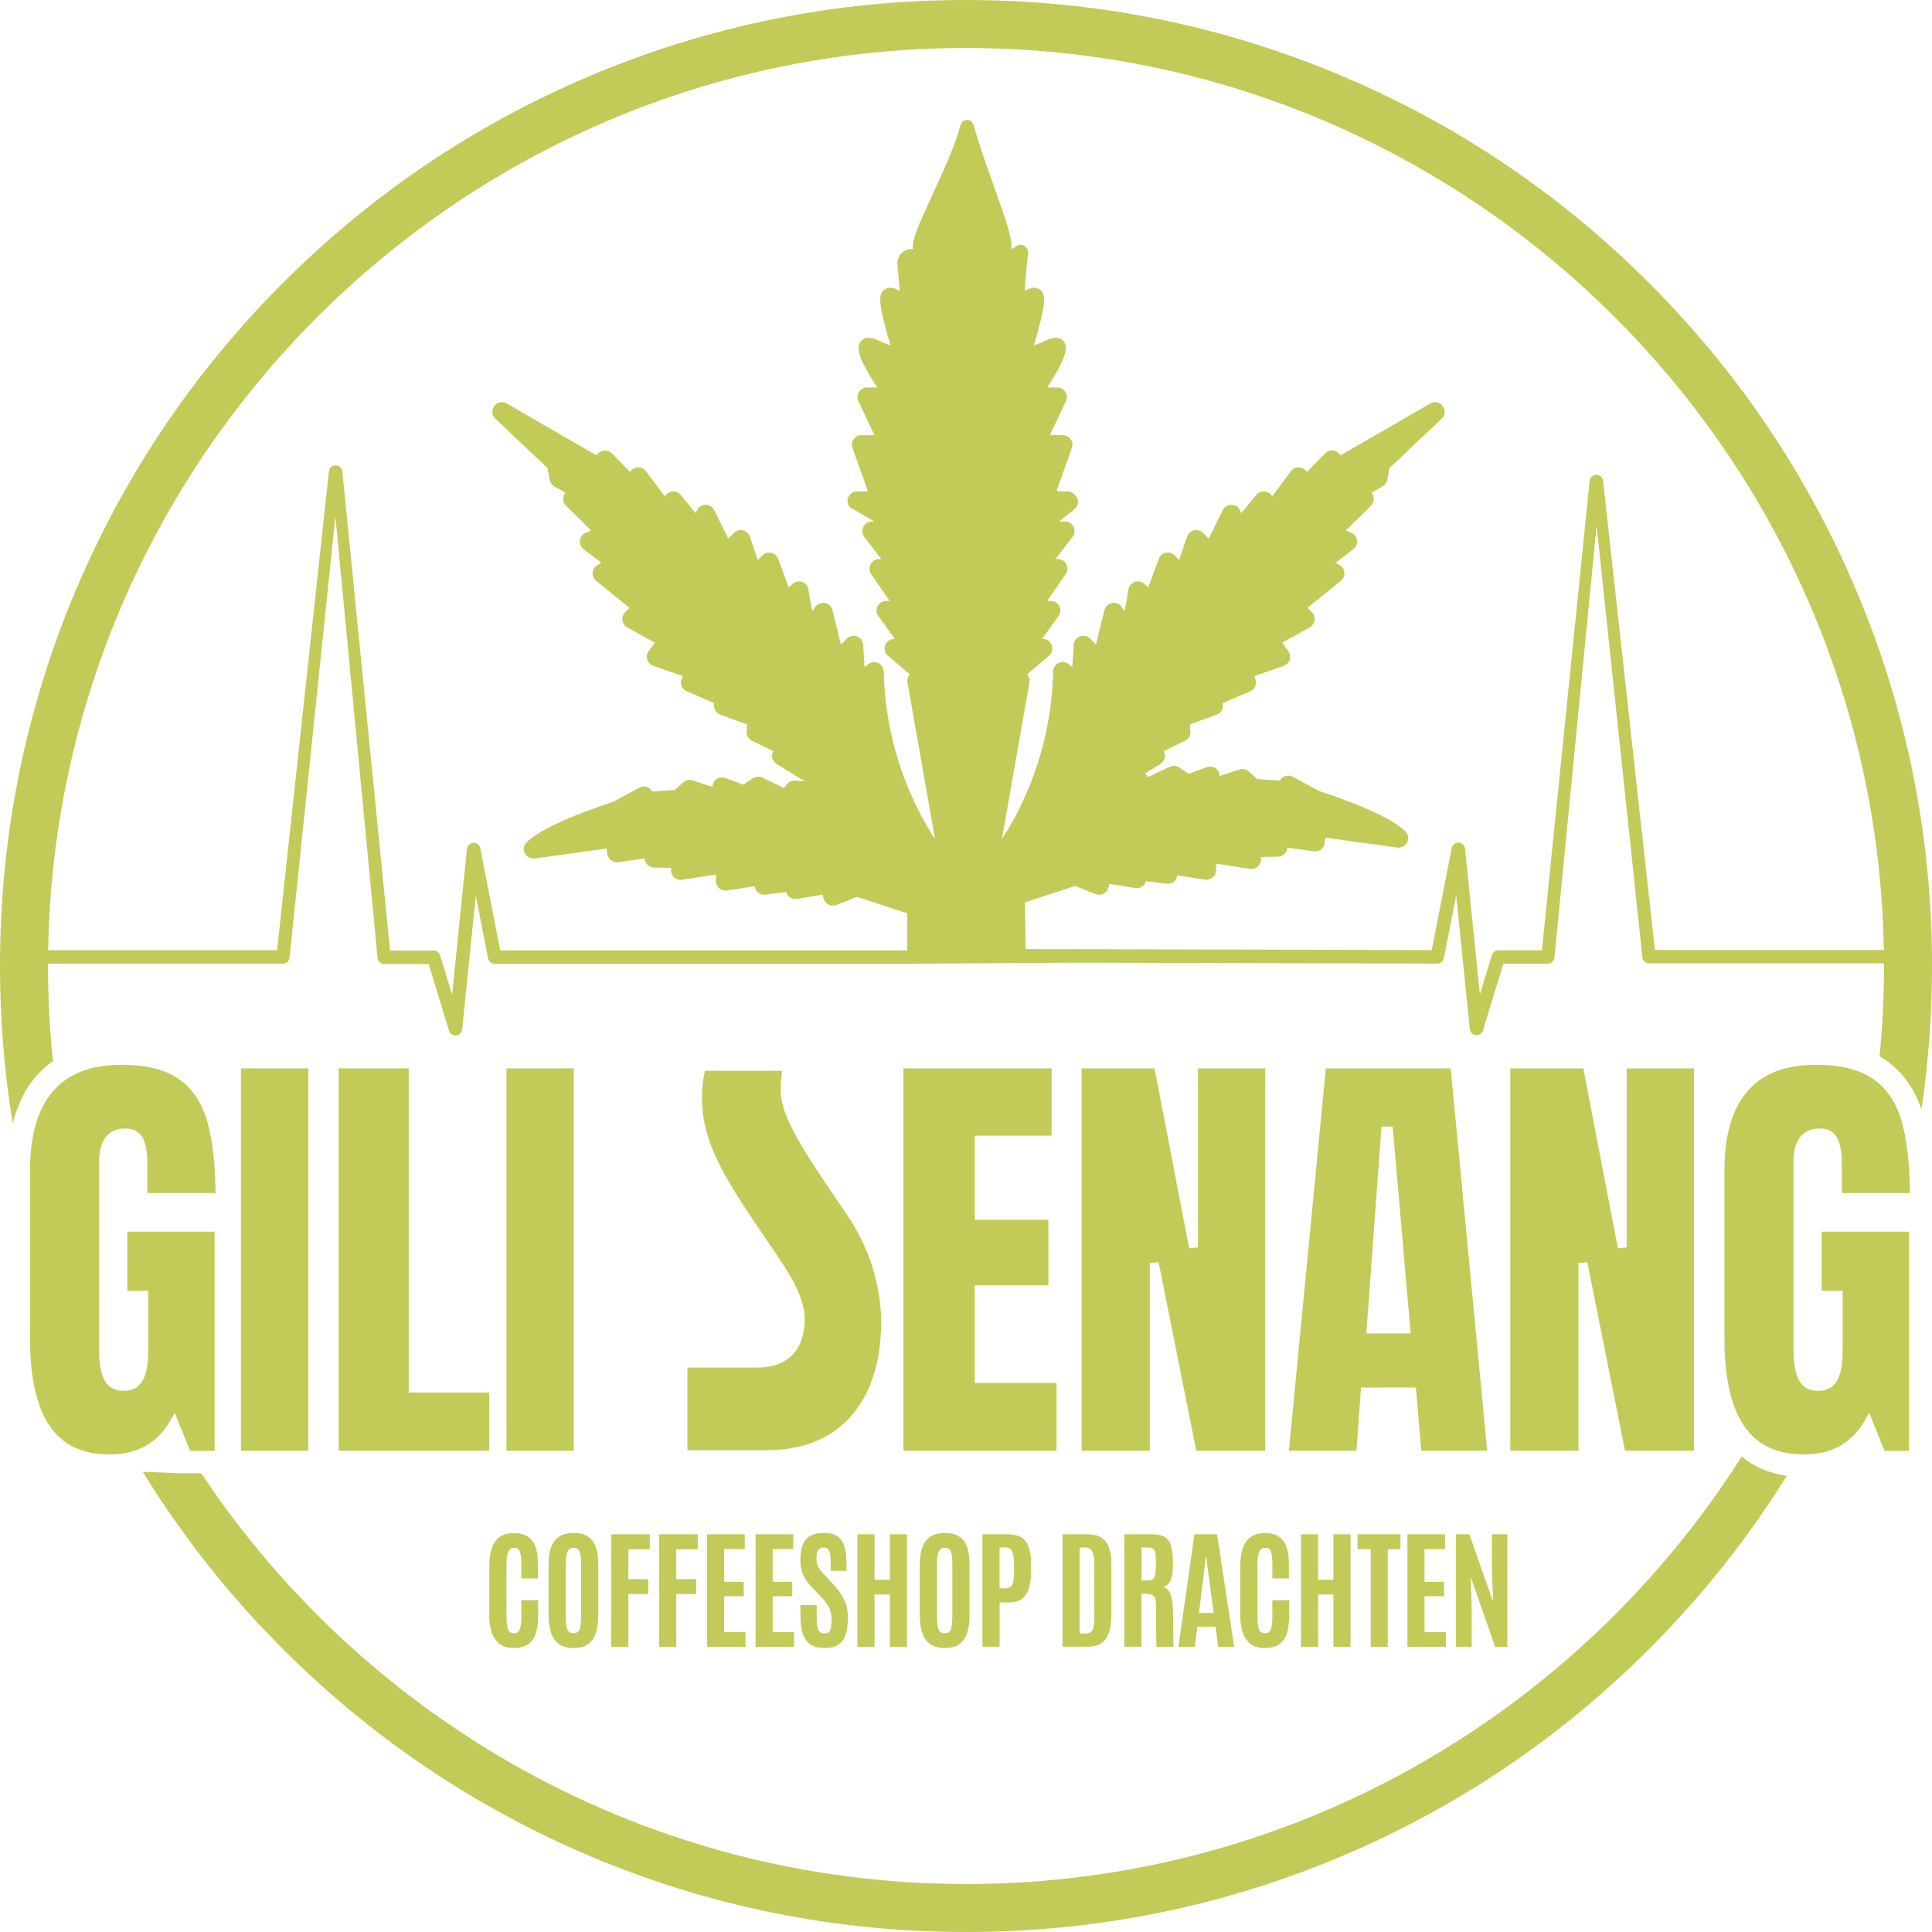
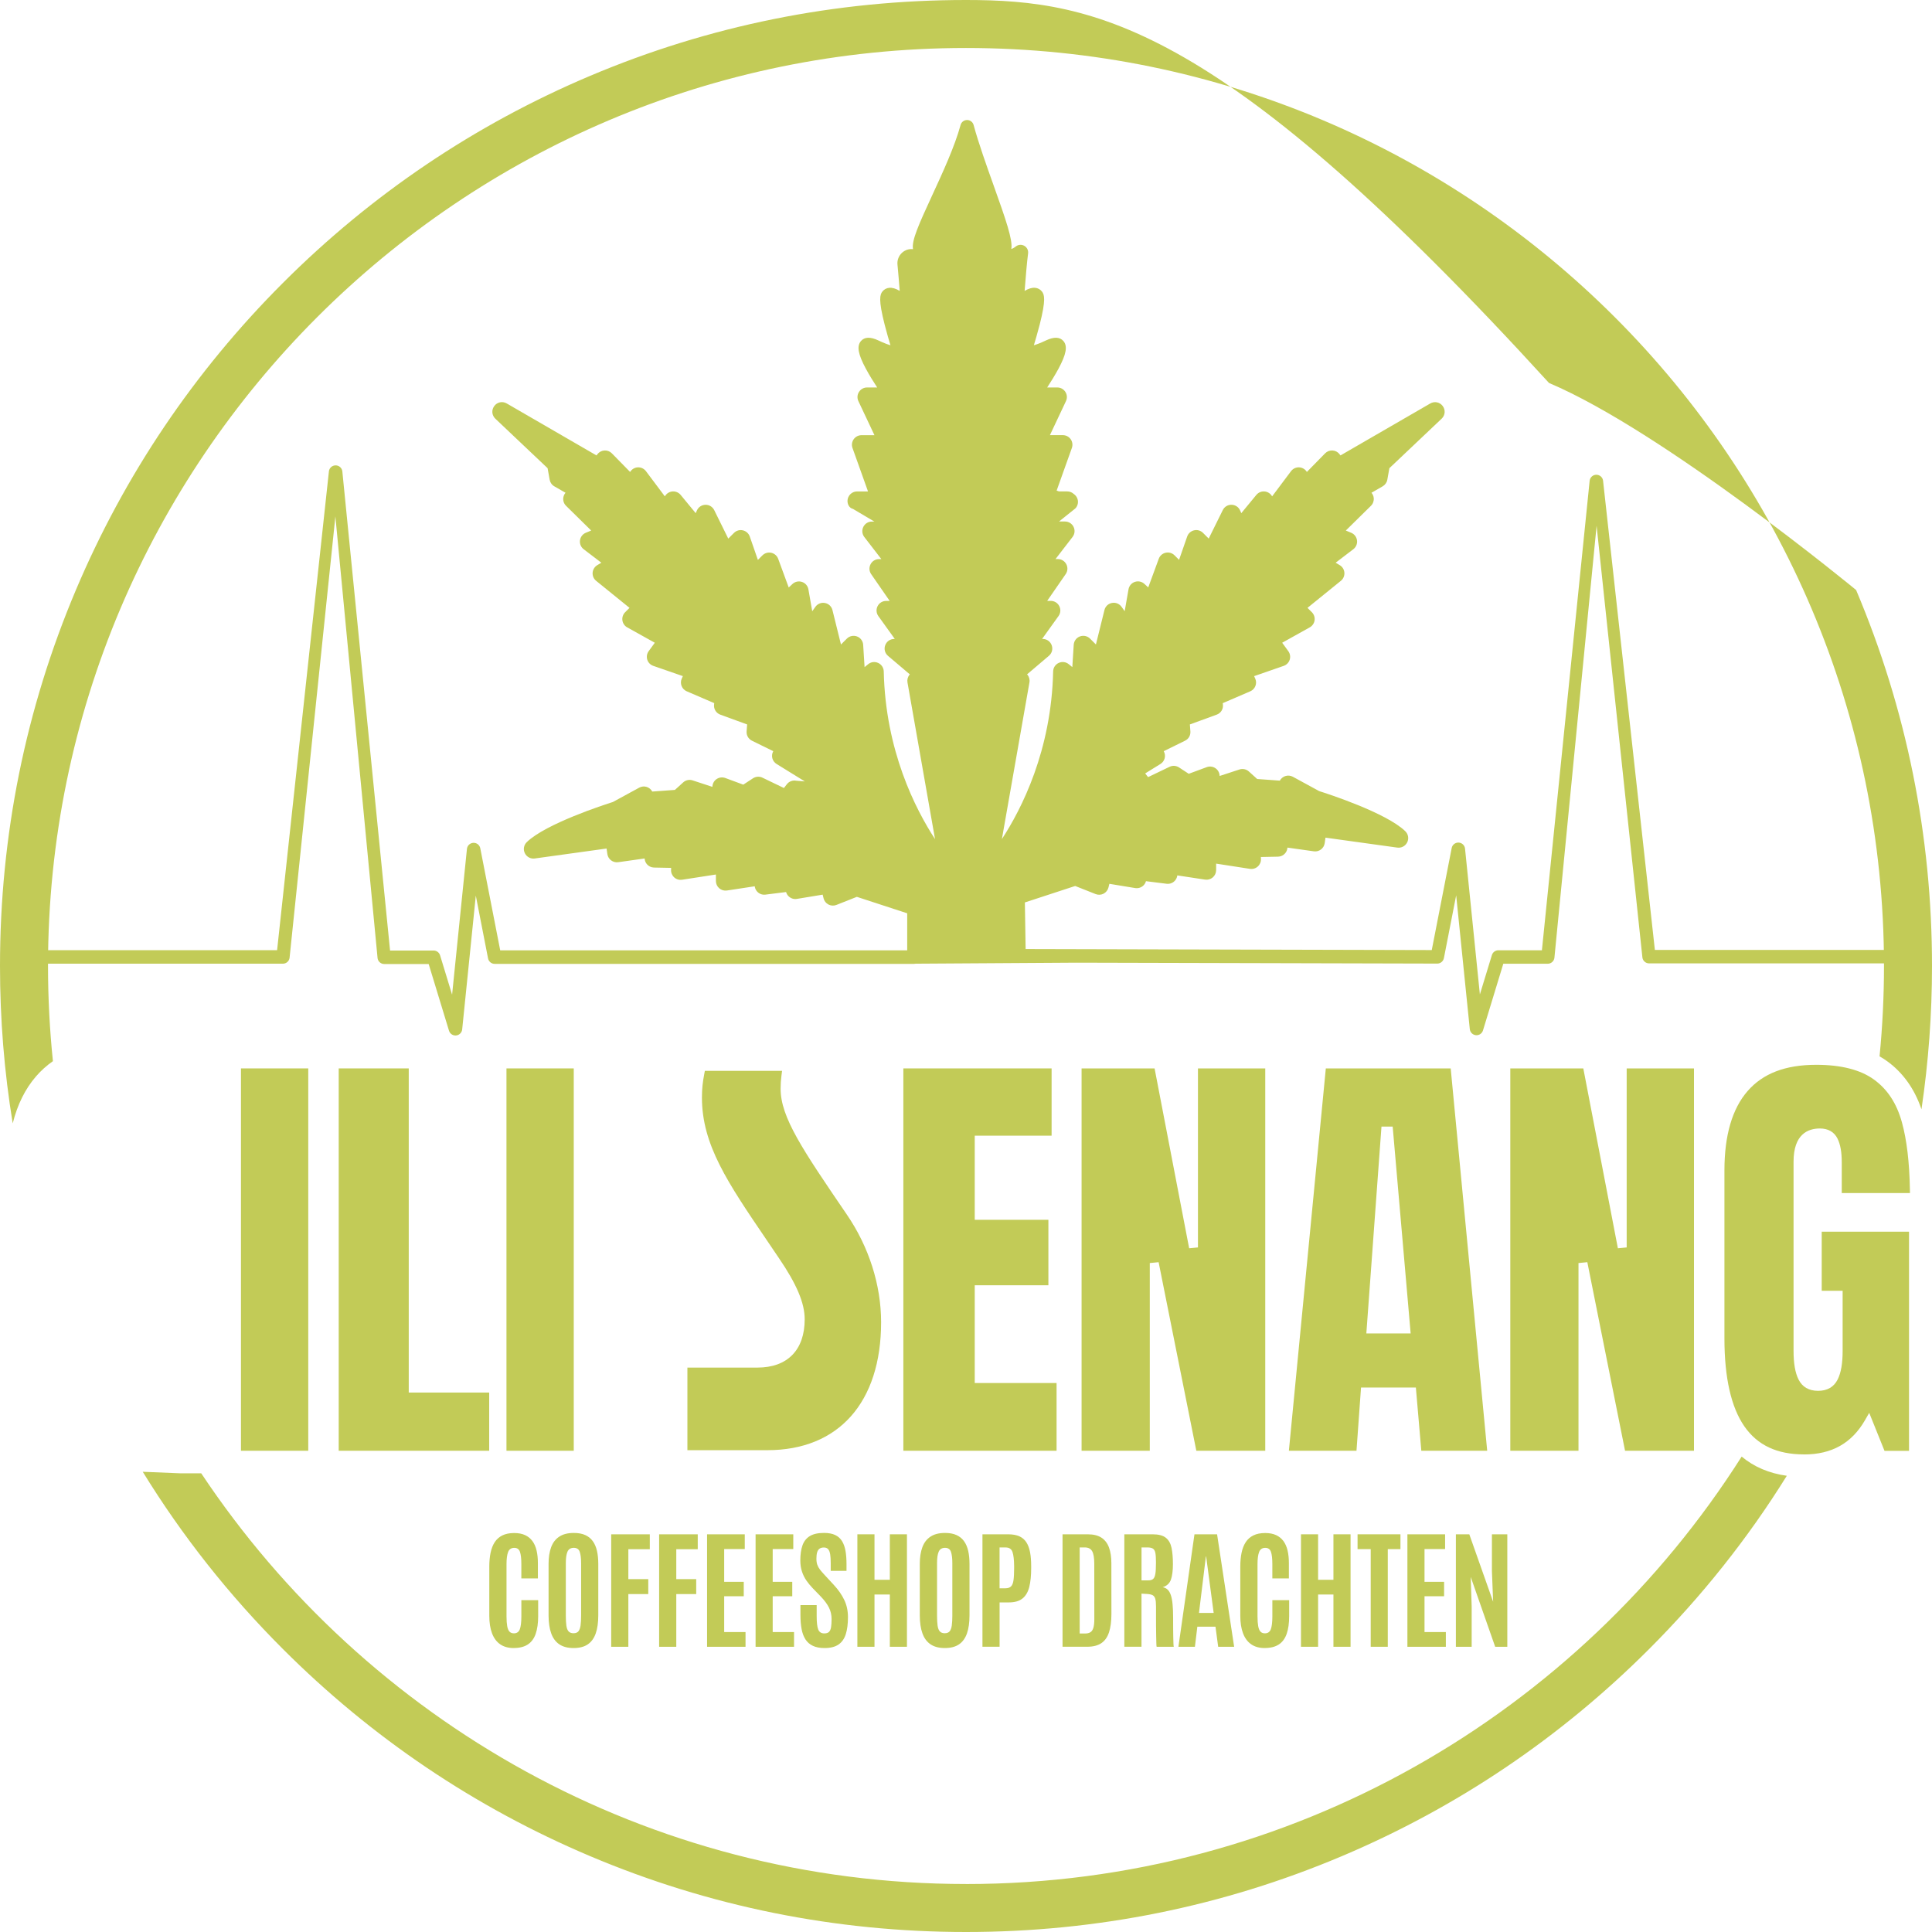
<svg xmlns="http://www.w3.org/2000/svg" id="Laag_2" data-name="Laag 2" viewBox="0 0 741.57 741.57">
  <defs>
    <style>      .cls-1 {        fill: #c2cb57;      }    </style>
  </defs>
  <g id="Laag_1-2" data-name="Laag 1">
    <g>
      <g>
        <g>
          <path class="cls-1" d="M197.2,632.58c-2.09,0-3.83-.48-5.22-1.45-1.39-.96-2.43-2.38-3.13-4.23-.7-1.86-1.04-4.1-1.04-6.73v-18.81c0-1.98.16-3.76.49-5.35.33-1.59.86-2.94,1.59-4.07.74-1.13,1.72-1.99,2.94-2.6,1.23-.6,2.74-.91,4.54-.91,1.63,0,3.03.27,4.18.8,1.15.53,2.09,1.3,2.82,2.29.73,1,1.26,2.2,1.59,3.62.33,1.41.5,3,.5,4.77v5.94h-6.35v-5.52c0-2.13-.18-3.69-.54-4.7-.36-1.01-1.08-1.51-2.16-1.51-1.19,0-1.99.54-2.39,1.63-.4,1.09-.6,2.6-.6,4.55v20.16c0,1.5.09,2.73.26,3.69.17.96.46,1.66.87,2.11.41.45.98.67,1.72.67,1.11,0,1.86-.52,2.26-1.57.39-1.05.59-2.71.59-4.98v-6.18h6.45v6.11c0,2.73-.32,5.01-.96,6.83-.64,1.82-1.65,3.18-3.03,4.08-1.38.9-3.18,1.35-5.38,1.35Z" />
          <path class="cls-1" d="M220.18,632.58c-2.24,0-4.07-.47-5.48-1.42-1.41-.95-2.46-2.35-3.13-4.22-.67-1.86-1.01-4.17-1.01-6.92v-19.75c0-2.49.33-4.61.98-6.38.65-1.77,1.69-3.12,3.12-4.07,1.42-.95,3.29-1.42,5.59-1.42,1.73,0,3.2.27,4.39.81,1.19.54,2.16,1.32,2.89,2.34.74,1.02,1.27,2.27,1.61,3.73.33,1.46.5,3.13.5,4.99v19.75c0,2.75-.32,5.05-.97,6.92-.65,1.86-1.66,3.27-3.05,4.22-1.39.95-3.21,1.42-5.45,1.42ZM220.18,626.89c.82,0,1.43-.25,1.84-.74.41-.49.68-1.24.82-2.24.14-1.01.21-2.28.21-3.81v-20.11c0-1.88-.18-3.33-.53-4.35-.35-1.02-1.11-1.53-2.27-1.53s-2,.49-2.43,1.48c-.43.99-.64,2.45-.64,4.38v20.14c0,1.57.07,2.86.21,3.86.14,1.01.43,1.75.86,2.22.43.47,1.08.71,1.93.71Z" />
          <path class="cls-1" d="M234.6,632.09v-43.17h14.82v5.72h-8.24v11.48h7.65v5.74h-7.65v20.24h-6.57Z" />
          <path class="cls-1" d="M253,632.09v-43.17h14.82v5.72h-8.24v11.48h7.65v5.74h-7.65v20.24h-6.57Z" />
          <path class="cls-1" d="M271.4,632.09v-43.17h14.47v5.67h-7.9v12.56h7.51v5.54h-7.51v13.74h8.19v5.67h-14.77Z" />
          <path class="cls-1" d="M290.02,632.09v-43.17h14.47v5.67h-7.9v12.56h7.51v5.54h-7.51v13.74h8.19v5.67h-14.77Z" />
          <path class="cls-1" d="M316.51,632.58c-1.8,0-3.3-.28-4.5-.85s-2.15-1.39-2.85-2.48c-.7-1.09-1.19-2.41-1.48-3.97-.29-1.56-.44-3.34-.44-5.33v-3.85h6.23v4.34c0,2.32.2,3.99.59,5,.39,1.01,1.17,1.52,2.33,1.52.79,0,1.38-.18,1.78-.55.4-.37.67-.96.81-1.77.14-.81.21-1.87.21-3.18,0-1.62-.34-3.1-1.02-4.44-.68-1.34-1.7-2.73-3.08-4.17l-3.19-3.29c-.88-.92-1.68-1.89-2.39-2.92-.71-1.03-1.28-2.18-1.69-3.45-.42-1.27-.63-2.69-.63-4.26,0-2.27.28-4.19.83-5.76.56-1.57,1.5-2.76,2.82-3.57s3.14-1.21,5.45-1.21c1.73,0,3.16.27,4.28.8,1.12.53,1.99,1.31,2.62,2.33.63,1.02,1.08,2.27,1.34,3.73.26,1.46.39,3.14.39,5.02v2.67h-6.06v-3.09c0-1.31-.07-2.4-.21-3.26-.14-.87-.4-1.52-.77-1.95-.38-.43-.92-.65-1.64-.65s-1.24.15-1.67.45c-.43.3-.73.77-.92,1.4-.19.63-.28,1.44-.28,2.44,0,.9.11,1.68.34,2.33.23.65.58,1.28,1.05,1.89.47.61,1.06,1.28,1.77,2.04l3.56,3.85c1.7,1.83,3.02,3.74,3.97,5.72.95,1.98,1.42,4.19,1.42,6.62,0,2.58-.28,4.75-.83,6.51-.56,1.76-1.49,3.09-2.8,3.99-1.31.9-3.09,1.35-5.35,1.35Z" />
          <path class="cls-1" d="M329.09,632.09v-43.17h6.57v17.46h5.89v-17.46h6.57v43.17h-6.57v-20.06h-5.89v20.06h-6.57Z" />
          <path class="cls-1" d="M362.67,632.58c-2.24,0-4.07-.47-5.48-1.42-1.41-.95-2.46-2.35-3.13-4.22-.67-1.86-1.01-4.17-1.01-6.92v-19.75c0-2.49.33-4.61.98-6.38.65-1.77,1.69-3.12,3.12-4.07,1.42-.95,3.29-1.42,5.59-1.42,1.73,0,3.2.27,4.39.81,1.19.54,2.16,1.32,2.89,2.34.74,1.02,1.27,2.27,1.61,3.73.33,1.46.5,3.13.5,4.99v19.75c0,2.75-.32,5.05-.97,6.92-.65,1.86-1.66,3.27-3.05,4.22-1.39.95-3.21,1.42-5.45,1.42ZM362.67,626.89c.82,0,1.43-.25,1.84-.74.41-.49.68-1.24.82-2.24.14-1.01.21-2.28.21-3.81v-20.11c0-1.88-.18-3.33-.53-4.35-.35-1.02-1.11-1.53-2.27-1.53s-2,.49-2.43,1.48c-.43.99-.64,2.45-.64,4.38v20.14c0,1.57.07,2.86.21,3.86.14,1.01.43,1.75.86,2.22.43.47,1.08.71,1.93.71Z" />
          <path class="cls-1" d="M377.1,632.09v-43.17h9.91c1.72,0,3.14.26,4.28.78,1.14.52,2.03,1.3,2.69,2.33.65,1.03,1.12,2.3,1.4,3.81.28,1.51.42,3.26.42,5.24v.91c0,2.78-.24,5.15-.72,7.1-.48,1.95-1.35,3.44-2.59,4.45-1.24,1.01-2.99,1.52-5.25,1.52h-3.56v17.02h-6.57ZM383.67,609.64h2.26c.96,0,1.68-.25,2.16-.74.47-.49.79-1.3.94-2.44.16-1.14.23-2.65.23-4.55v-.83c-.02-2.34-.22-4.11-.61-5.31-.39-1.2-1.28-1.8-2.67-1.8h-2.31v15.67Z" />
        </g>
        <g>
          <path class="cls-1" d="M407.84,632.09v-43.17h9.69c2.19,0,3.95.44,5.27,1.31,1.32.88,2.29,2.14,2.88,3.79.6,1.65.9,3.65.9,5.98l.02,19.48c0,2.83-.31,5.18-.92,7.05-.61,1.87-1.6,3.27-2.96,4.18-1.36.92-3.16,1.37-5.42,1.37h-9.47ZM414.42,626.99h2.16c.77,0,1.41-.16,1.93-.47.52-.31.9-.86,1.15-1.66.25-.79.38-1.92.38-3.37l-.02-21.32c0-2.21-.27-3.79-.81-4.76-.54-.96-1.49-1.45-2.85-1.45h-1.94v33.02Z" />
          <path class="cls-1" d="M431.56,632.09v-43.17h10.87c2.26,0,3.94.44,5.05,1.32,1.11.88,1.84,2.17,2.2,3.88.35,1.7.53,3.78.53,6.23s-.26,4.53-.77,5.97c-.52,1.45-1.57,2.42-3.15,2.91.75.13,1.38.44,1.89.92.51.48.92,1.19,1.23,2.11.31.92.54,2.11.67,3.56.14,1.45.21,3.22.21,5.31v1.37c0,.75,0,1.64.01,2.66,0,1.02.02,2.04.04,3.05.02,1.01.04,1.88.07,2.6.03.72.07,1.14.12,1.28h-6.57c-.05-.08-.09-.5-.11-1.26-.02-.76-.05-1.73-.07-2.91-.02-1.18-.04-2.44-.05-3.8,0-1.36-.01-2.69-.01-4.01v-3.5c0-1.29-.09-2.27-.28-2.93-.19-.66-.53-1.12-1.03-1.39-.5-.26-1.21-.42-2.15-.47l-2.11-.12v20.38h-6.57ZM438.16,606.6h2.62c.8,0,1.41-.18,1.83-.54.42-.36.7-1.02.86-1.99.16-.96.23-2.35.23-4.17v-.27c0-1.52-.07-2.69-.22-3.51-.15-.82-.45-1.38-.92-1.69-.47-.31-1.19-.47-2.17-.47h-2.23v12.63Z" />
          <path class="cls-1" d="M452.32,632.09l6.16-43.17h8.68l6.55,43.17h-6.13l-1.03-7.7h-6.97l-.93,7.7h-6.33ZM460.21,619.11h5.64l-2.89-21.68h-.1l-2.65,21.68Z" />
          <path class="cls-1" d="M485.46,632.58c-2.09,0-3.83-.48-5.22-1.45-1.39-.96-2.43-2.38-3.13-4.23-.7-1.86-1.04-4.1-1.04-6.73v-18.81c0-1.98.16-3.76.49-5.35.33-1.59.86-2.94,1.59-4.07.74-1.13,1.72-1.99,2.94-2.6,1.23-.6,2.74-.91,4.54-.91,1.64,0,3.03.27,4.18.8,1.15.53,2.09,1.3,2.82,2.29.73,1,1.26,2.2,1.59,3.62.33,1.41.5,3,.5,4.77v5.94h-6.35v-5.52c0-2.13-.18-3.69-.54-4.7-.36-1.01-1.08-1.51-2.16-1.51-1.19,0-1.99.54-2.39,1.63-.4,1.09-.6,2.6-.6,4.55v20.16c0,1.5.09,2.73.26,3.69s.46,1.66.87,2.11c.41.45.98.67,1.72.67,1.11,0,1.86-.52,2.26-1.57.39-1.05.59-2.71.59-4.98v-6.18h6.45v6.11c0,2.73-.32,5.01-.96,6.83-.64,1.82-1.65,3.18-3.03,4.08-1.38.9-3.18,1.35-5.38,1.35Z" />
          <path class="cls-1" d="M499.36,632.09v-43.17h6.57v17.46h5.89v-17.46h6.57v43.17h-6.57v-20.06h-5.89v20.06h-6.57Z" />
          <path class="cls-1" d="M526.13,632.09v-37.48h-5.05v-5.69h16.46v5.69h-4.86v37.48h-6.55Z" />
          <path class="cls-1" d="M540.21,632.09v-43.17h14.47v5.67h-7.9v12.56h7.51v5.54h-7.51v13.74h8.19v5.67h-14.77Z" />
          <path class="cls-1" d="M558.82,632.09v-43.17h5.15l9.15,25.9-.47-11.77v-14.13h5.91v43.17h-4.66l-9.39-26.81.37,11.33v15.48h-6.06Z" />
        </g>
      </g>
      <path class="cls-1" d="M730.28,364.62h-95.08l-19.9-180.21c-.2-1.26-1.29-2.18-2.56-2.18h-.02c-1.28,0-2.36.95-2.55,2.21l-18.33,180.31h-16.72c-1.14,0-2.15.75-2.48,1.84l-4.61,15.11-5.7-55.96c-.13-1.28-1.18-2.27-2.46-2.33-1.29-.05-2.42.83-2.66,2.09l-7.65,39.17-155.89-.39-.29-17.89,19.31-6.32,7.85,3.11c.99.39,2.09.34,3.04-.15.94-.49,1.63-1.36,1.88-2.37l.36-1.42,9.9,1.63c1.18.19,2.39-.2,3.23-1.06.44-.45.75-.99.91-1.58l7.92.99c1.38.18,2.72-.43,3.5-1.58.34-.5.54-1.05.61-1.63l10.67,1.62c1.06.16,2.14-.15,2.95-.85.81-.7,1.28-1.71,1.28-2.79v-2.5l12.98,2.01c1.09.17,2.19-.16,3.01-.9.82-.74,1.27-1.79,1.22-2.89l-.03-.76,6.59-.13c1.06-.02,2.07-.5,2.75-1.32.52-.62.81-1.38.85-2.16l10.15,1.43c2,.28,3.86-1.12,4.15-3.12l.3-2.13,27.57,3.82c1.58.22,3.11-.6,3.81-2.03.7-1.44.4-3.15-.75-4.26-7.31-7.09-29.8-14.37-33.04-15.39l-10.11-5.51c-.87-.47-1.92-.58-2.86-.28-.91.29-1.69.93-2.14,1.77l-8.69-.63-3.19-2.88c-.98-.89-2.37-1.19-3.62-.77l-7.6,2.49-.02-.25c-.1-1.15-.71-2.17-1.69-2.79-.98-.62-2.16-.75-3.25-.35l-6.9,2.55-3.75-2.45c-1.07-.7-2.45-.79-3.6-.24l-8.26,3.97-1.11-1.42,5.85-3.62c1.68-1.04,2.24-3.2,1.27-4.92l8.18-4.02c1.36-.66,2.17-2.06,2.05-3.58l-.2-2.66,10.3-3.76c1.62-.59,2.6-2.2,2.38-3.91l-.06-.5,10.57-4.55c.91-.4,1.61-1.12,1.97-2.05.36-.93.33-1.94-.08-2.84l-.42-.93,11.35-3.94c1.1-.38,1.96-1.26,2.31-2.37.35-1.11.15-2.33-.53-3.27l-2.36-3.24,10.58-5.9c1-.56,1.7-1.57,1.86-2.7.16-1.14-.23-2.3-1.04-3.11l-1.68-1.68,12.81-10.38c.93-.75,1.44-1.92,1.35-3.12-.08-1.2-.75-2.28-1.78-2.89l-1.57-.94,6.78-5.18c1.04-.79,1.59-2.09,1.42-3.39-.17-1.3-1.02-2.42-2.23-2.92l-2.07-.86,9.64-9.49c.79-.78,1.18-1.86,1.08-2.96-.07-.77-.38-1.48-.87-2.05l4.29-2.47c.94-.54,1.6-1.46,1.79-2.54l.79-4.42,20.05-18.99c1.38-1.3,1.56-3.35.43-4.86-1.13-1.52-3.14-1.94-4.79-.99l-34.46,19.94-.34-.45c-.65-.86-1.63-1.39-2.7-1.45-1.07-.07-2.11.33-2.86,1.1l-7,7.14c-.63-1.03-1.7-1.68-2.91-1.76-1.24-.08-2.42.47-3.17,1.46l-7.26,9.68c-.53-.97-1.48-1.66-2.58-1.85-1.3-.23-2.63.26-3.47,1.28l-5.78,7.01-.45-1.03c-.58-1.32-1.84-2.16-3.29-2.19-.03,0-.05,0-.08,0-1.41,0-2.67.78-3.29,2.05l-5.4,10.93-2.19-2.19c-.9-.9-2.18-1.27-3.42-.98-1.24.29-2.23,1.17-2.65,2.37l-3.12,8.96-1.74-1.74c-.89-.89-2.16-1.26-3.39-.99-1.23.27-2.23,1.14-2.66,2.32l-4.04,11-1.45-1.34c-.99-.92-2.4-1.22-3.68-.79-1.28.43-2.21,1.52-2.44,2.85l-1.47,8.4-1.21-1.69c-.85-1.18-2.26-1.75-3.69-1.47-1.43.27-2.53,1.32-2.87,2.73l-3.27,13.21-2.26-2.26c-1.02-1.02-2.55-1.34-3.9-.83-1.35.51-2.27,1.77-2.36,3.2l-.54,8.57-1.37-1.12c-1.09-.89-2.57-1.08-3.85-.49-1.29.59-2.11,1.85-2.14,3.27-.66,30.38-12.13,52.81-19.67,64.35,2.83-16.14,8.09-46.03,10-56.87l.57-3.25c.19-1.07-.1-2.16-.8-2.99-.03-.04-.07-.08-.11-.12l8.38-7.11c1.19-1.01,1.61-2.6,1.07-4.07-.54-1.46-1.89-2.41-3.45-2.41h-.23l6.31-8.79c.81-1.13.91-2.59.28-3.82-.63-1.23-1.89-2-3.27-2h-1.37l7.11-10.28c.78-1.13.87-2.58.23-3.8-.64-1.21-1.88-1.97-3.25-1.97h-.89l6.54-8.48c.86-1.12,1.01-2.6.39-3.87-.62-1.27-1.89-2.06-3.3-2.06h-2.28l6.11-4.9c.2-.16.38-.35.52-.57.62-.91.8-2.04.49-3.09-.25-.84-.77-1.55-1.48-2.02-.67-.62-1.55-.97-2.49-.97h-3.16l-.91-.32,5.85-16.37c.4-1.12.23-2.38-.46-3.35-.69-.98-1.81-1.56-3.01-1.56h-4.96l6.16-13.06c.54-1.15.46-2.47-.22-3.53-.68-1.07-1.84-1.71-3.1-1.71h-3.89c1.33-2.04,2.97-4.66,4.31-7.14,3.03-5.63,3.59-8.72,1.93-10.67-1.38-1.61-3.63-1.69-6.69-.25-2.21,1.05-3.7,1.58-4.66,1.85.5-1.65,1.4-4.68,2.22-7.86,2.48-9.7,1.82-11.59.85-12.8-.63-.79-1.54-1.28-2.57-1.38-1.17-.12-2.49.26-4.05,1.18.38-4.94.91-11.3,1.33-14.37.16-1.2-.42-2.35-1.47-2.94-1.05-.59-2.33-.48-3.27.28-.54.44-1.18.77-1.69.96,0-.02,0-.04,0-.06.58-3.46-2.06-11.09-6.77-24.28-2.71-7.59-5.79-16.2-7.71-23.27-.31-1.13-1.33-1.91-2.5-1.91h0c-1.17,0-2.2.78-2.5,1.91-2.24,8.25-6.89,18.32-10.99,27.2-5.15,11.16-7.81,17.14-7.28,20.35,0,.04.01.08.02.12-1.52-.19-3.01.29-4.18,1.33-1.29,1.15-1.96,2.87-1.79,4.58.31,3.21.62,7.05.86,10.1-1.55-.92-2.87-1.3-4.05-1.18-1.03.1-1.94.6-2.57,1.38-.97,1.21-1.63,3.1.85,12.8.81,3.19,1.71,6.22,2.22,7.86-.97-.27-2.45-.81-4.66-1.85-3.06-1.45-5.31-1.36-6.68.25-1.66,1.95-1.11,5.04,1.93,10.67,1.34,2.49,2.97,5.1,4.31,7.14h-3.89c-1.26,0-2.42.64-3.1,1.71-.68,1.07-.76,2.39-.22,3.54l6.16,13.06h-4.96c-1.19,0-2.32.58-3.01,1.56-.69.98-.86,2.23-.46,3.35l5.94,16.63-.19.06h-3.98c-1.3,0-2.48.67-3.15,1.78-.67,1.12-.71,2.47-.1,3.62.37.69,1.01,1.16,1.73,1.32.07.05.14.1.21.14l7.93,4.7h-.94c-1.41,0-2.68.79-3.3,2.06-.62,1.27-.47,2.75.39,3.87l6.54,8.48h-.89c-1.37,0-2.62.75-3.25,1.97-.64,1.21-.55,2.67.23,3.8l7.11,10.28h-1.37c-1.39,0-2.64.77-3.27,2-.63,1.23-.52,2.7.29,3.82l6.31,8.78h-.23c-1.56,0-2.91.95-3.45,2.41-.54,1.46-.12,3.06,1.07,4.07l8.38,7.11s-.07.08-.1.12c-.7.83-.99,1.92-.8,2.99l.55,3.12c1.91,10.86,7.19,40.81,10.02,57-7.55-11.55-19.01-33.97-19.68-64.35-.03-1.42-.85-2.67-2.14-3.27-1.28-.59-2.76-.41-3.85.49l-1.37,1.12-.54-8.58c-.09-1.44-1.02-2.7-2.37-3.2-1.35-.51-2.88-.18-3.89.84l-2.26,2.26-3.27-13.21c-.35-1.41-1.46-2.46-2.88-2.73-1.42-.27-2.83.3-3.68,1.48l-1.2,1.69-1.47-8.4c-.23-1.33-1.17-2.42-2.45-2.85-1.28-.43-2.68-.13-3.67.79l-1.44,1.34-4.04-11c-.44-1.18-1.43-2.05-2.66-2.32-1.23-.27-2.5.1-3.39.99l-1.74,1.74-3.11-8.96c-.42-1.2-1.41-2.09-2.64-2.38-1.24-.29-2.52.08-3.43.98l-2.19,2.19-5.39-10.93c-.64-1.29-1.93-2.08-3.37-2.05-1.44.03-2.7.87-3.29,2.19l-.45,1.02-5.78-7.01c-.84-1.02-2.17-1.51-3.47-1.28-1.11.19-2.06.88-2.59,1.85l-7.26-9.68c-.75-.99-1.93-1.54-3.17-1.46-1.2.08-2.28.73-2.91,1.76l-7-7.14c-.75-.77-1.8-1.17-2.87-1.1-1.07.07-2.05.6-2.7,1.46l-.33.44-34.46-19.95c-1.64-.95-3.65-.53-4.78.99-1.13,1.52-.96,3.56.42,4.87l20.05,18.99.79,4.41c.19,1.08.84,2.01,1.79,2.55l4.3,2.47c-.49.57-.79,1.28-.87,2.05-.1,1.11.29,2.19,1.08,2.96l9.64,9.49-2.07.86c-1.21.5-2.06,1.62-2.23,2.92-.17,1.3.37,2.6,1.41,3.39l6.79,5.18-1.57.94c-1.03.62-1.69,1.7-1.78,2.9-.08,1.2.42,2.36,1.35,3.11l12.81,10.38-1.68,1.68c-.81.81-1.21,1.97-1.05,3.11.16,1.14.85,2.15,1.85,2.7l10.59,5.9-2.36,3.24c-.68.94-.88,2.16-.53,3.27.35,1.11,1.21,1.99,2.3,2.36l11.36,3.94-.42.93c-.41.91-.44,1.92-.08,2.84.36.93,1.06,1.65,1.97,2.05l10.57,4.55-.06.51c-.21,1.71.77,3.31,2.39,3.91l10.3,3.76-.2,2.65c-.12,1.51.69,2.92,2.04,3.59l8.19,4.02c-.97,1.72-.41,3.88,1.28,4.92l10.83,6.69-3.25-.27c-1.36-.28-2.78.24-3.64,1.34l-1.13,1.46-8.26-3.98c-1.15-.55-2.52-.46-3.6.24l-3.74,2.45-6.9-2.55c-1.09-.4-2.27-.27-3.25.35-.98.62-1.59,1.64-1.69,2.8l-.02.25-7.59-2.49c-1.25-.41-2.64-.12-3.61.77l-3.19,2.89-8.69.63c-.45-.84-1.23-1.49-2.14-1.78-.94-.3-1.99-.19-2.86.28l-10.11,5.51c-3.23,1.02-25.77,8.32-33.06,15.41-1.14,1.11-1.44,2.81-.74,4.24.7,1.43,2.23,2.25,3.81,2.03,4.03-.56,12.08-1.67,18.84-2.61l8.73-1.21.3,2.13c.29,2,2.15,3.4,4.15,3.12l10.15-1.43c.04.79.34,1.55.85,2.17.68.81,1.68,1.29,2.74,1.31l6.59.13-.03.76c-.05,1.1.4,2.16,1.22,2.9.82.74,1.92,1.06,3.01.89l12.98-2.01v2.5c0,1.07.47,2.09,1.28,2.79.81.7,1.89,1.01,2.95.85l10.67-1.62c.07.57.27,1.13.61,1.62.78,1.15,2.12,1.76,3.5,1.58l7.93-.99c.17.59.48,1.14.92,1.58.84.85,2.04,1.25,3.22,1.05l9.9-1.63.35,1.42c.26,1.03.94,1.89,1.89,2.38.94.48,2.05.54,3.03.15l7.85-3.11,19.33,6.32v14.21h-156.22l-7.65-39.17c-.25-1.26-1.38-2.15-2.66-2.09-1.28.06-2.33,1.05-2.46,2.33l-5.7,55.96-4.61-15.11c-.33-1.09-1.34-1.84-2.48-1.84h-16.72l-18.33-184.01c-.19-1.27-1.27-2.21-2.55-2.21h-.02c-1.27,0-2.36.92-2.56,2.18l-19.9,183.91H11.29c-1.43,0-2.59,1.16-2.59,2.59s1.16,2.59,2.59,2.59h97.29c1.27,0,2.36-.92,2.56-2.18l17.59-169.51,16.2,169.61c.19,1.27,1.28,2.21,2.57,2.21h17.04l7.8,25.59c.34,1.1,1.35,1.84,2.48,1.84.08,0,.17,0,.25-.01,1.23-.12,2.2-1.09,2.33-2.32l5.23-51.36,4.7,24.1c.24,1.22,1.31,2.1,2.55,2.1h160.95c.21,0,.4-.03.6-.07l61.8-.39,138.44.35h0c1.24,0,2.31-.88,2.55-2.1l4.71-24.1,5.23,51.36c.13,1.23,1.1,2.2,2.33,2.32,1.23.12,2.37-.64,2.73-1.83l7.8-25.59h17.04c1.29,0,2.38-.94,2.57-2.21l16.2-165.91,17.59,165.8c.2,1.26,1.29,2.18,2.56,2.18h97.29c1.43,0,2.59-1.16,2.59-2.59s-1.16-2.59-2.59-2.59Z" />
-       <path class="cls-1" d="M42.06,558.25c-10.37,0-17.85-3.52-22.88-10.75-5.08-7.31-7.66-18.67-7.66-33.74v-64.57c0-13.39,2.98-23.61,8.87-30.38,5.91-6.8,14.54-10.1,26.39-10.1,9.5,0,16.94,1.9,22.11,5.64,5.22,3.78,8.74,9.15,10.75,16.42,1.86,6.71,2.88,15.31,3.06,25.56l.03,1.6h-26.18v-11.87c0-3.88-.54-6.85-1.65-9.07-1.26-2.51-3.59-3.84-6.73-3.84-4.62,0-10.12,2.21-10.12,12.74v72.6c0,4.83.62,8.43,1.91,11,1.44,2.89,3.97,4.36,7.51,4.36s6.06-1.47,7.51-4.36c1.29-2.57,1.91-6.17,1.91-11v-23.04h-8.03v-22.69h33.51v84.12h-9.41l-5.87-14.58-1.61,2.8c-5.1,8.86-12.76,13.17-23.42,13.17Z" />
      <rect class="cls-1" x="92.49" y="410.09" width="25.83" height="146.76" />
      <polygon class="cls-1" points="130.01 556.85 130.01 410.09 156.89 410.09 156.89 534.51 187.77 534.51 187.77 556.85 130.01 556.85" />
      <rect class="cls-1" x="194.4" y="410.09" width="25.83" height="146.76" />
      <path class="cls-1" d="M263.85,556.63v-31.7h26.87c11.53,0,18.15-6.76,18.15-18.55,0-6.19-3.04-13.42-9.87-23.44-1.65-2.45-3.26-4.82-4.82-7.12-14.9-21.93-24.75-36.42-24.75-54.54,0-3.59.31-5.93.88-8.98l.24-1.28h29.64l-.23,1.77c-.23,1.76-.33,3.3-.33,5.14,0,10.98,8.49,23.43,25.4,48.24,8.49,12.39,13.17,27.07,13.17,41.33,0,30.77-16.31,49.13-43.63,49.13h-30.71Z" />
      <polygon class="cls-1" points="346.74 556.85 346.74 410.09 403.64 410.09 403.64 435.91 374.14 435.91 374.14 468.2 402.41 468.2 402.41 493.33 374.14 493.33 374.14 530.85 405.55 530.85 405.55 556.85 346.74 556.85" />
      <polygon class="cls-1" points="459.19 556.85 444.72 484.47 441.33 484.8 441.33 556.85 415.15 556.85 415.15 410.09 443.17 410.09 456.44 479.13 459.82 478.81 459.82 410.09 485.65 410.09 485.65 556.85 459.19 556.85" />
      <path class="cls-1" d="M545.55,556.85l-2.09-24.26h-21.05l-1.74,24.26h-25.95l14.18-146.76h47.93l14.01,146.76h-25.27ZM541.46,511.83l-6.9-79.4h-4.3l-5.81,79.4h17.01Z" />
      <polygon class="cls-1" points="623.75 556.85 609.27 484.47 605.88 484.8 605.88 556.85 579.71 556.85 579.71 410.09 607.73 410.09 621 479.13 624.38 478.81 624.38 410.09 650.21 410.09 650.21 556.85 623.75 556.85" />
      <path class="cls-1" d="M692.44,558.25c-10.37,0-17.85-3.52-22.88-10.75-5.08-7.31-7.66-18.67-7.66-33.74v-64.57c0-13.39,2.98-23.61,8.87-30.38,5.91-6.8,14.54-10.1,26.39-10.1,9.5,0,16.94,1.9,22.11,5.64,5.22,3.78,8.74,9.15,10.75,16.42,1.86,6.71,2.88,15.31,3.06,25.56l.03,1.6h-26.18v-11.87c0-3.88-.54-6.85-1.65-9.07-1.26-2.51-3.59-3.84-6.73-3.84-4.62,0-10.12,2.21-10.12,12.74v72.6c0,4.83.62,8.43,1.91,11,1.44,2.89,3.97,4.36,7.51,4.36s6.06-1.47,7.51-4.36c1.29-2.57,1.91-6.17,1.91-11v-23.04h-8.03v-22.69h33.51v84.12h-9.41l-5.87-14.58-1.61,2.8c-5.1,8.86-12.76,13.17-23.42,13.17Z" />
      <g>
        <path class="cls-1" d="M370.78,723.15c-122.36,0-230.35-62.69-293.54-157.64h-8l-14.45-.59c8.01,7.27,8.88,4.67,0,0,15.12,24.59,33.11,47.36,53.81,68.05,34.05,34.05,73.7,60.78,117.86,79.46,45.72,19.34,94.28,29.14,144.33,29.14s98.61-9.8,144.33-29.14c44.15-18.68,83.81-45.41,117.86-79.46,20.26-20.26,37.94-42.51,52.86-66.51-6.79-.95-12.59-3.41-17.33-7.37-62.54,98.53-172.62,164.07-297.71,164.07Z" />
-         <path class="cls-1" d="M712.43,226.46c-18.68-44.15-45.41-83.81-79.46-117.86s-73.7-60.78-117.86-79.46C469.39,9.8,420.84,0,370.78,0s-98.61,9.8-144.33,29.14c-44.15,18.68-83.81,45.41-117.86,79.46-34.05,34.05-60.78,73.7-79.46,117.86C9.8,272.17,0,320.73,0,370.78c0,20.42,1.63,40.59,4.88,60.41,1.8-7.22,4.8-13.26,8.98-18.08,1.92-2.21,4.07-4.14,6.45-5.8-1.24-12.01-1.88-24.2-1.88-36.54C18.42,176.49,176.49,18.42,370.78,18.42s352.36,158.07,352.36,352.36c0,11.7-.58,23.27-1.7,34.68,1.01.57,1.97,1.18,2.89,1.85,6.11,4.42,10.53,10.63,13.2,18.48,2.68-18.09,4.04-36.44,4.04-55.01,0-50.05-9.8-98.61-29.14-144.33Z" />
+         <path class="cls-1" d="M712.43,226.46s-73.7-60.78-117.86-79.46C469.39,9.8,420.84,0,370.78,0s-98.61,9.8-144.33,29.14c-44.15,18.68-83.81,45.41-117.86,79.46-34.05,34.05-60.78,73.7-79.46,117.86C9.8,272.17,0,320.73,0,370.78c0,20.42,1.63,40.59,4.88,60.41,1.8-7.22,4.8-13.26,8.98-18.08,1.92-2.21,4.07-4.14,6.45-5.8-1.24-12.01-1.88-24.2-1.88-36.54C18.42,176.49,176.49,18.42,370.78,18.42s352.36,158.07,352.36,352.36c0,11.7-.58,23.27-1.7,34.68,1.01.57,1.97,1.18,2.89,1.85,6.11,4.42,10.53,10.63,13.2,18.48,2.68-18.09,4.04-36.44,4.04-55.01,0-50.05-9.8-98.61-29.14-144.33Z" />
      </g>
    </g>
  </g>
</svg>